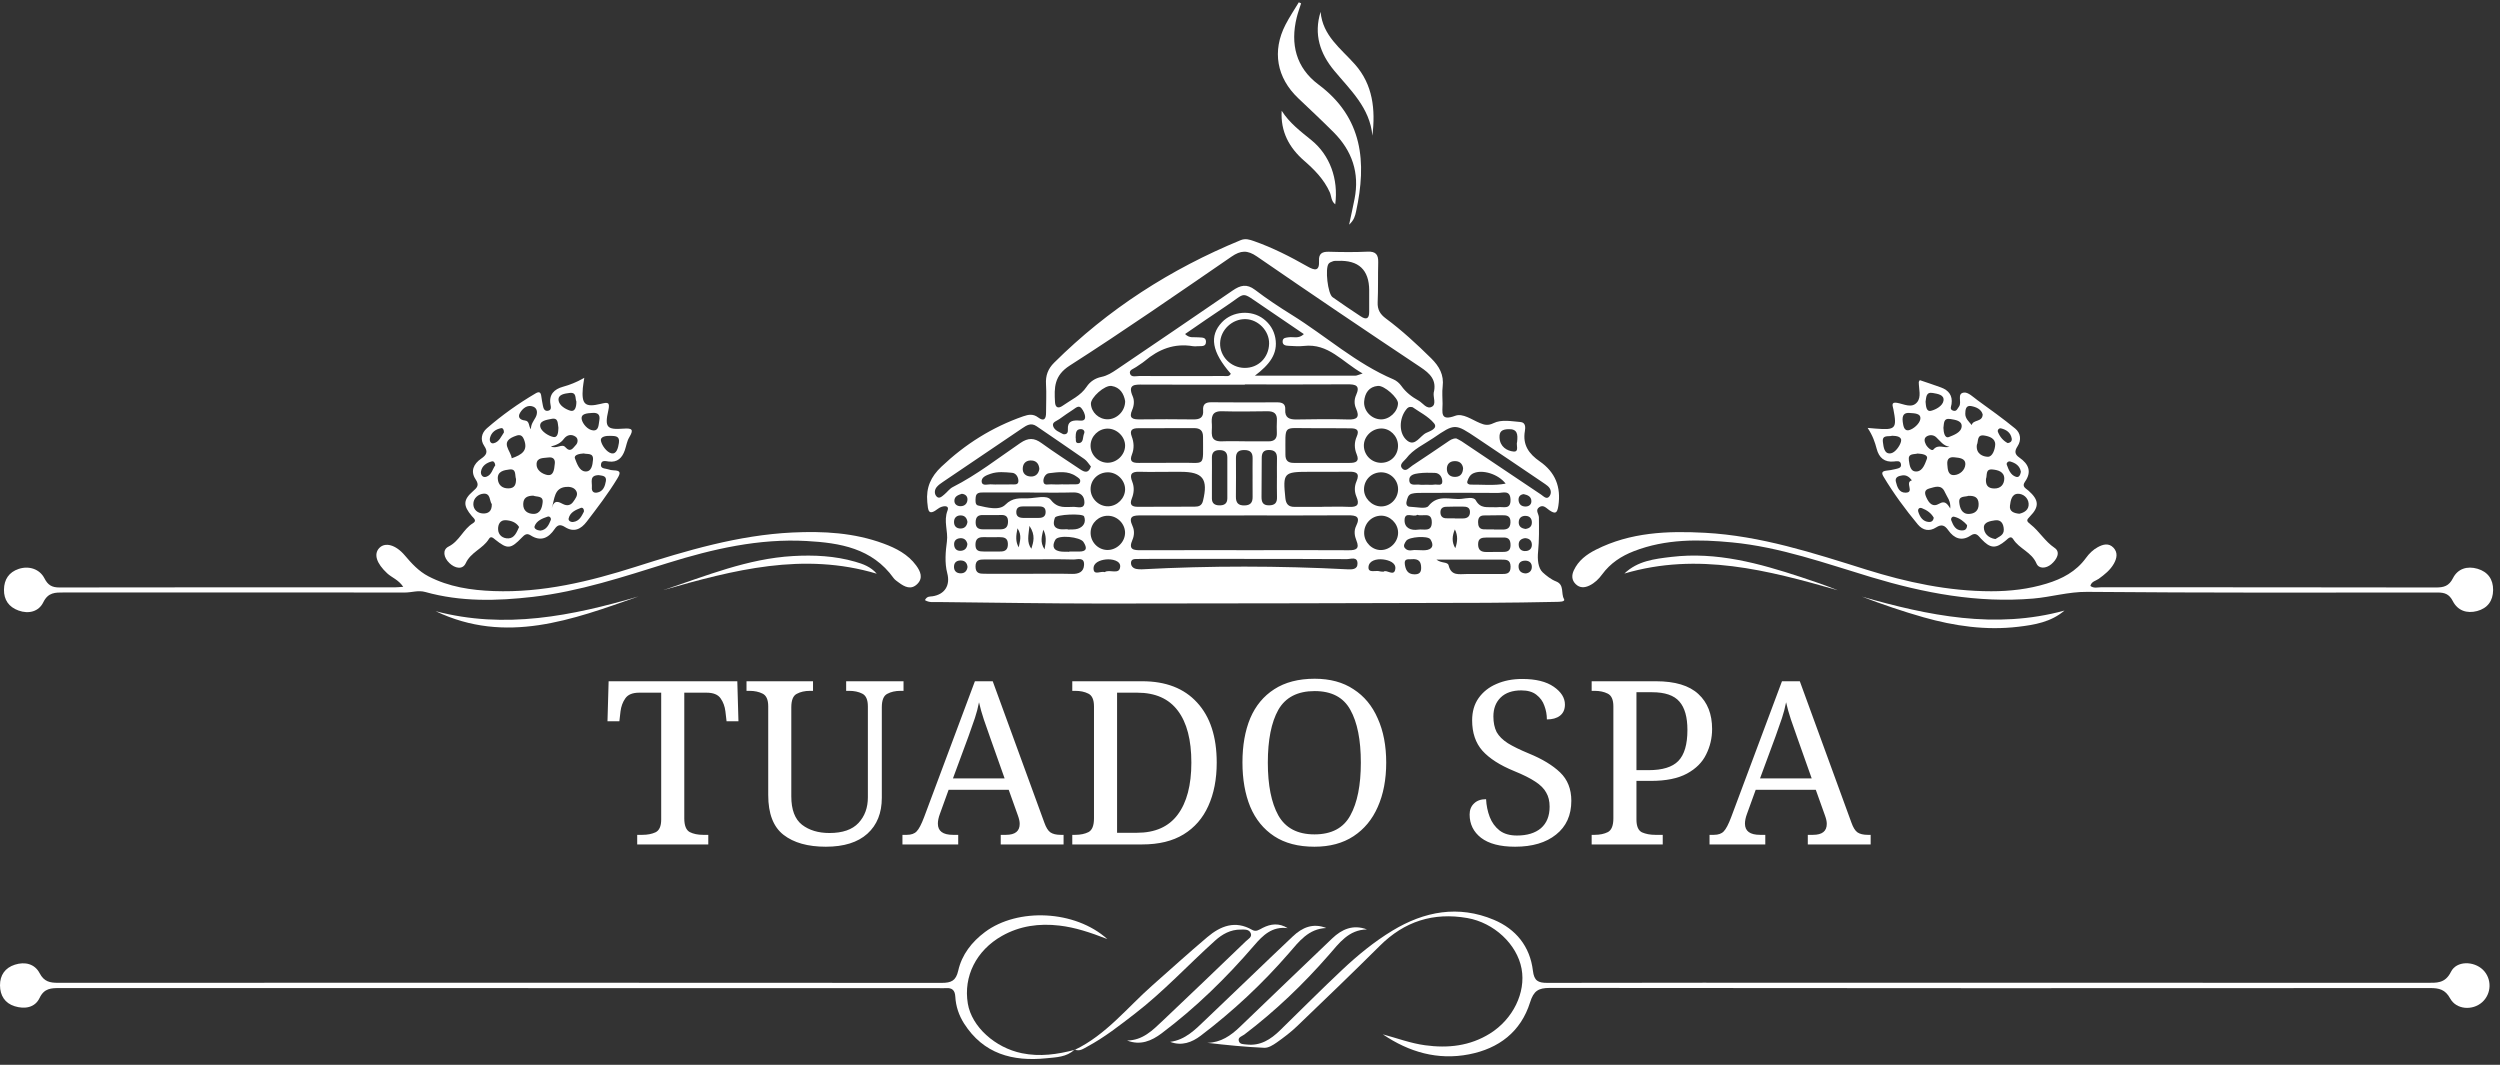
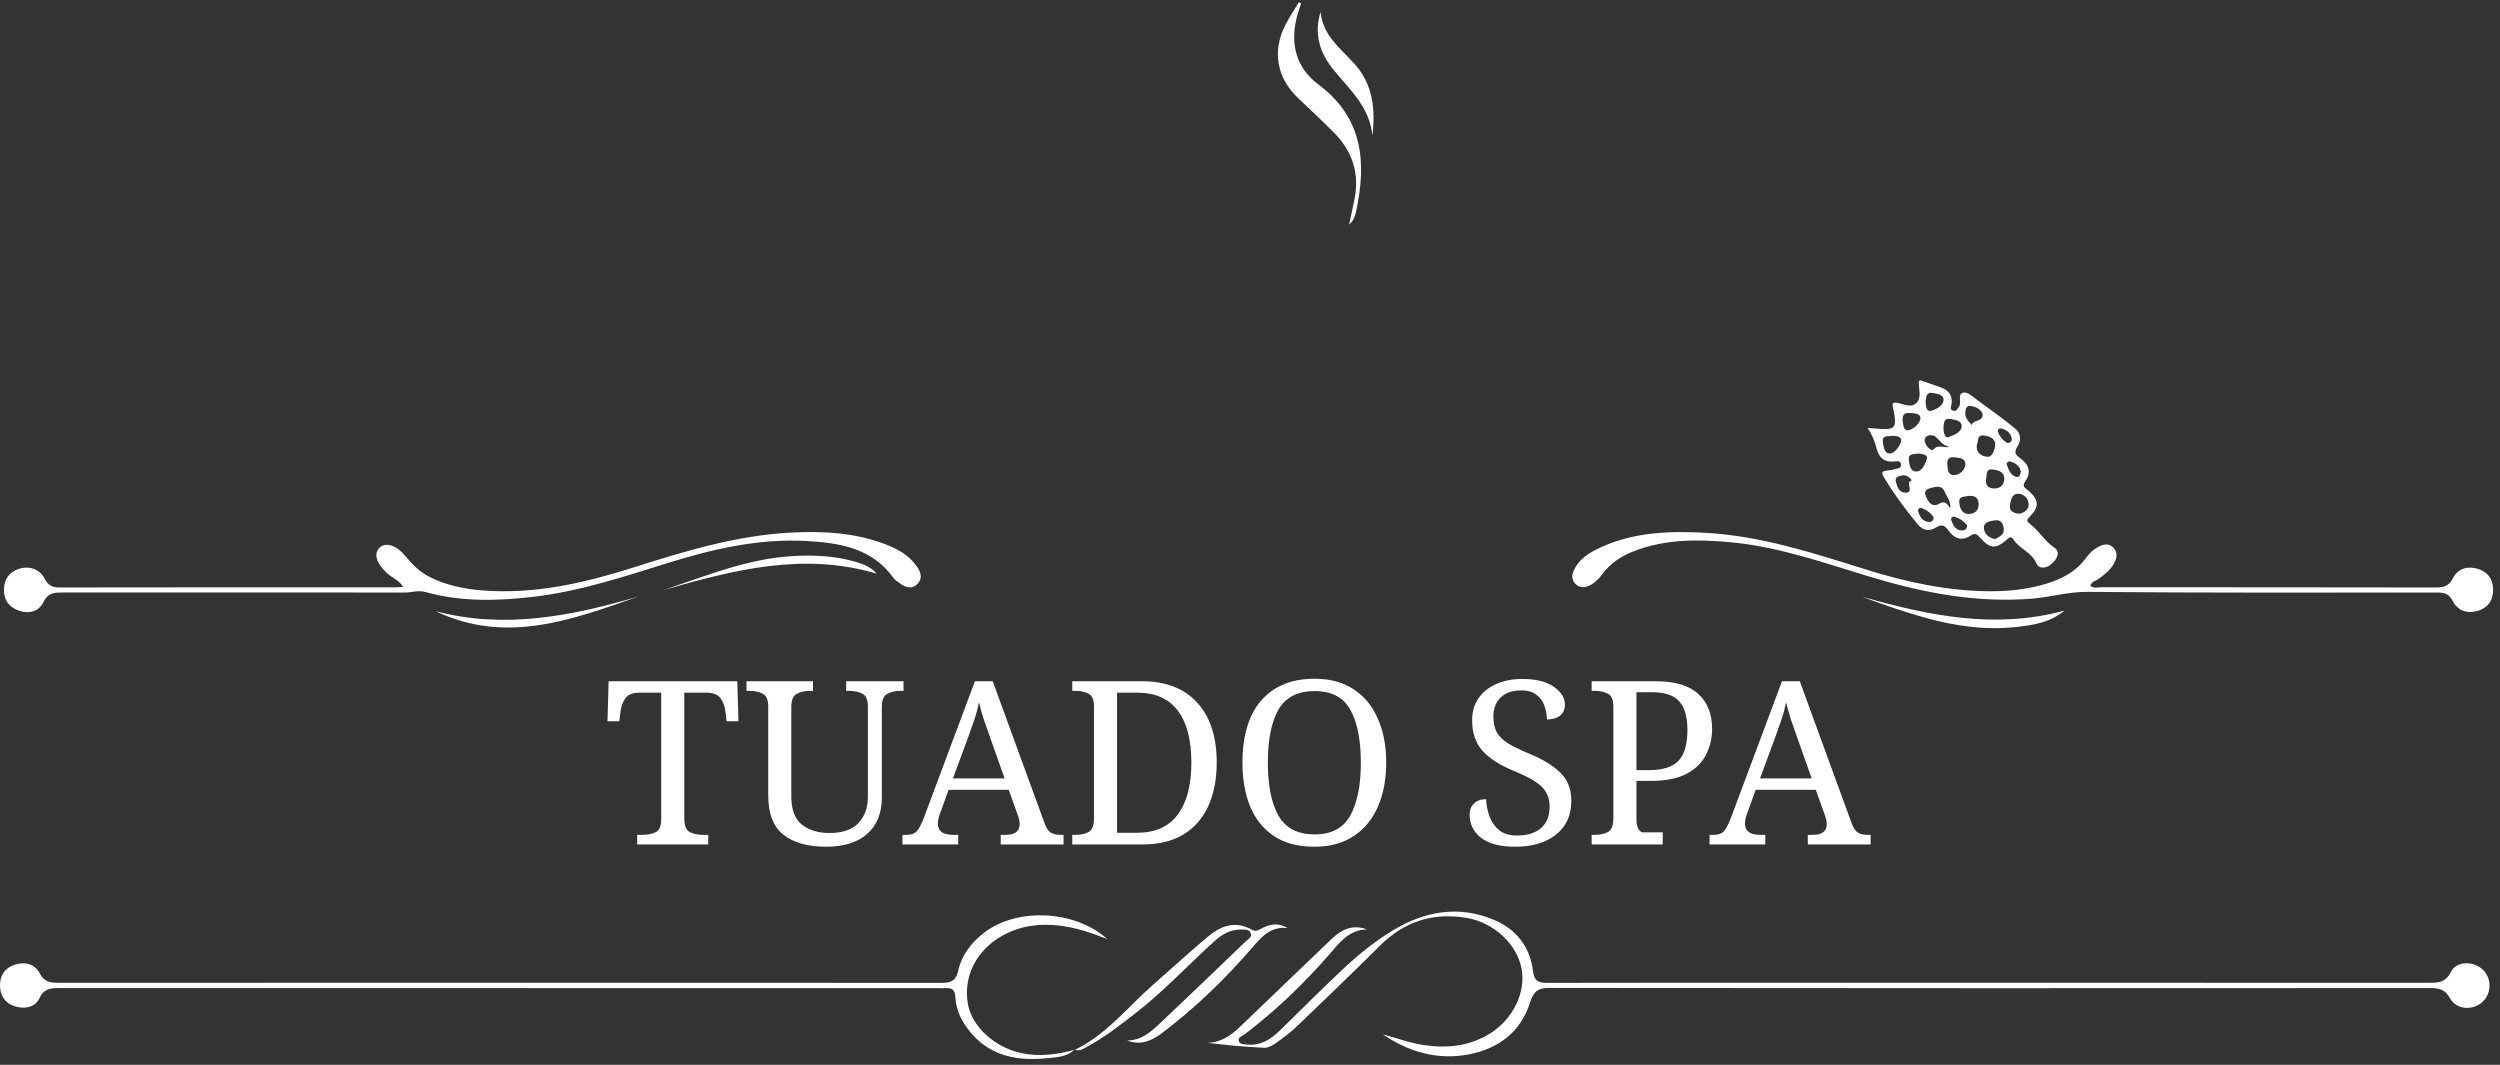
<svg xmlns="http://www.w3.org/2000/svg" width="324" height="138" viewBox="0 0 324 138" fill="none">
  <rect x="0" y="0" width="324" height="138" fill="#333333" stroke="none" />
-   <path d="M119.87 77.778C120.146 77.233 120.534 77.328 120.857 77.278C122.456 77.032 123.179 75.85 122.764 74.283C122.406 72.93 122.551 71.446 122.72 70.172C122.897 68.827 122.258 67.554 122.8 66.162C123.105 65.374 122.062 65.549 121.588 65.916C120.303 66.914 120.279 66.179 120.175 65.069C119.998 63.185 120.643 61.778 122 60.49C125.089 57.56 128.59 55.354 132.612 53.953C133.317 53.707 133.904 53.618 134.541 54.098C135.305 54.675 135.571 54.287 135.568 53.485C135.565 52.253 135.639 51.015 135.562 49.788C135.491 48.669 135.826 47.789 136.617 47.004C143.598 40.068 151.714 34.861 160.795 31.123C161.411 30.871 161.947 31.049 162.51 31.247C164.938 32.1 167.222 33.264 169.449 34.532C170.418 35.083 171.019 35.169 170.945 33.779C170.898 32.87 171.354 32.603 172.216 32.627C173.889 32.675 175.571 32.695 177.242 32.615C178.314 32.565 178.643 33.012 178.616 33.999C178.569 35.722 178.622 37.452 178.545 39.173C178.504 40.121 178.862 40.722 179.606 41.273C181.706 42.834 183.622 44.605 185.485 46.441C186.53 47.475 187.158 48.583 186.969 50.105C186.877 50.834 186.954 51.583 186.957 52.321C186.963 53.396 186.578 54.643 188.61 53.882C189.575 53.52 190.757 54.397 191.803 54.83C192.395 55.075 192.845 55.191 193.559 54.841C194.61 54.326 195.881 54.604 197.051 54.693C197.732 54.744 197.706 55.401 197.626 55.86C197.309 57.667 198.153 58.828 199.56 59.803C201.565 61.192 202.332 63.108 201.962 65.557C201.811 66.55 201.562 66.638 200.795 66.126C200.416 65.871 200.031 65.359 199.492 65.726C198.92 66.114 199.435 66.606 199.441 67.056C199.459 68.531 199.483 70.015 199.338 71.478C199.237 72.491 199.329 73.611 199.93 74.174C200.368 74.582 201.017 75.101 201.654 75.346C202.782 75.782 202.273 76.892 202.69 77.624C202.916 78.015 202.063 77.994 201.675 78.003C198.668 78.059 195.662 78.116 192.653 78.125C176.087 78.166 159.521 78.219 142.958 78.219C135.811 78.219 128.661 78.098 121.514 78.024C120.993 78.018 120.442 78.125 119.876 77.778H119.87ZM185.805 50.917C186.231 49.258 185.343 48.414 184.069 47.567C176.972 42.843 169.908 38.068 162.889 33.234C161.662 32.39 160.798 32.441 159.607 33.258C152.661 38.027 145.736 42.837 138.643 47.374C136.593 48.684 136.623 50.247 136.729 52.122C136.771 52.854 137.174 52.969 137.713 52.587C138.791 51.823 140.05 51.29 140.82 50.132C141.279 49.442 141.942 49.012 142.739 48.849C143.491 48.695 144.101 48.307 144.715 47.89C149.726 44.481 154.752 41.095 159.743 37.657C160.75 36.963 161.577 36.744 162.655 37.565C164.18 38.729 165.788 39.795 167.42 40.808C171.839 43.554 175.746 47.111 180.604 49.172C180.992 49.338 181.365 49.664 181.611 50.011C182.2 50.84 182.97 51.435 183.838 51.912C184.413 52.229 184.901 53.106 185.594 52.703C186.163 52.371 185.728 51.512 185.808 50.92L185.805 50.917ZM161.254 66.798V66.804C156.823 66.804 152.392 66.816 147.961 66.796C146.93 66.79 146.145 66.825 146.788 68.208C147.037 68.744 147.007 69.408 146.77 69.95C146.19 71.271 146.933 71.315 147.919 71.309C152.842 71.292 157.768 71.303 162.69 71.303C166.727 71.303 170.764 71.283 174.801 71.312C175.776 71.318 176.223 71.108 175.791 70.051C175.548 69.452 175.45 68.783 175.749 68.176C176.35 66.955 175.779 66.775 174.692 66.784C170.21 66.816 165.732 66.798 161.251 66.798H161.254ZM161.334 49.821V49.85C156.947 49.85 152.558 49.862 148.171 49.842C147.087 49.836 146.101 49.768 146.803 51.376C147.034 51.903 146.977 52.57 146.735 53.117C146.246 54.231 146.812 54.364 147.73 54.353C150.046 54.326 152.365 54.323 154.681 54.356C155.54 54.367 155.999 54.089 155.925 53.174C155.866 52.424 156.207 52.125 156.971 52.134C159.829 52.161 162.69 52.155 165.548 52.143C166.206 52.143 166.615 52.362 166.567 53.07C166.496 54.166 167.115 54.379 168.045 54.364C170.264 54.329 172.482 54.293 174.701 54.364C175.891 54.403 176.244 54.068 175.743 52.943C175.491 52.383 175.5 51.755 175.749 51.207C176.309 49.969 175.705 49.8 174.647 49.809C170.21 49.836 165.774 49.821 161.337 49.821H161.334ZM176.593 48.399C173.939 46.904 172.171 44.457 168.961 44.836C168.33 44.91 167.681 44.848 167.041 44.821C166.638 44.803 166.185 44.747 166.23 44.199C166.265 43.755 166.674 43.761 167.021 43.711C167.622 43.619 168.297 43.953 168.981 43.299C167.151 42.052 165.38 40.832 163.594 39.632C160.712 37.695 161.606 37.879 158.935 39.641C157.146 40.823 155.389 42.055 153.585 43.29C154.169 43.879 154.746 43.654 155.265 43.717C155.691 43.767 156.281 43.648 156.296 44.261C156.313 45.008 155.65 44.827 155.188 44.869C154.992 44.886 154.788 44.898 154.598 44.866C152.184 44.457 150.156 45.266 148.343 46.8C148.005 47.084 147.608 47.297 147.253 47.561C146.921 47.81 146.27 47.928 146.462 48.459C146.637 48.932 147.253 48.728 147.668 48.731C151.314 48.749 154.963 48.743 158.609 48.731C158.926 48.731 159.317 48.852 159.509 48.435C157.048 45.618 156.689 43.536 158.36 41.768C159.734 40.31 162.175 40.124 163.757 41.335C164.58 41.966 165.098 42.804 165.282 43.794C165.664 45.858 164.497 47.277 162.631 48.69C167.317 48.69 171.496 48.69 175.675 48.684C175.85 48.684 176.022 48.583 176.593 48.402V48.399ZM151.118 59.98C151.708 59.98 152.3 59.992 152.889 59.98C156.304 59.906 155.902 60.706 155.913 56.615C155.913 55.786 155.514 55.478 154.735 55.484C152.324 55.499 149.913 55.499 147.502 55.496C146.746 55.496 146.361 55.739 146.672 56.562C146.963 57.326 147.004 58.129 146.708 58.875C146.326 59.829 146.782 59.998 147.573 59.992C148.755 59.98 149.933 59.992 151.115 59.986L151.118 59.98ZM151.219 61.15C150.04 61.15 148.861 61.18 147.685 61.141C146.678 61.109 146.335 61.431 146.743 62.438C147.028 63.141 146.966 63.905 146.684 64.604C146.353 65.43 146.696 65.682 147.46 65.682C149.913 65.676 152.368 65.676 154.821 65.664C155.336 65.664 155.748 65.554 155.905 64.921C156.604 62.068 155.905 61.144 152.987 61.147C152.398 61.147 151.808 61.147 151.222 61.15H151.219ZM171.333 65.685V65.679C172.515 65.679 173.697 65.637 174.875 65.691C175.933 65.741 176.214 65.368 175.802 64.393C175.524 63.736 175.512 63.04 175.802 62.379C176.282 61.28 175.711 61.117 174.792 61.132C173.072 61.162 171.348 61.144 169.627 61.147C166.36 61.147 166.247 61.292 166.582 64.556C166.665 65.356 167.012 65.7 167.794 65.691C168.975 65.679 170.154 65.688 171.336 65.688L171.333 65.685ZM171.372 59.992C172.553 59.992 173.738 59.992 174.92 59.992C175.684 59.992 176.223 59.826 175.826 58.875C175.509 58.111 175.5 57.332 175.835 56.574C176.196 55.751 175.841 55.511 175.065 55.511C173.291 55.511 171.517 55.475 169.742 55.49C166.182 55.52 166.612 54.921 166.591 58.935C166.588 59.696 166.949 59.998 167.675 59.992C168.907 59.98 170.139 59.989 171.372 59.992ZM141.38 60.457C141.116 60.149 140.885 59.74 140.541 59.497C138.489 58.058 136.407 56.663 134.342 55.241C133.616 54.741 133.057 55.117 132.467 55.514C129.049 57.83 125.625 60.137 122.207 62.453C121.923 62.646 121.633 62.847 121.414 63.102C121.091 63.478 121.07 63.996 121.366 64.328C121.713 64.719 122.083 64.328 122.379 64.088C122.758 63.78 123.057 63.336 123.481 63.123C126.609 61.538 129.357 59.376 132.233 57.415C133.264 56.713 134.022 56.725 134.994 57.433C136.623 58.618 138.323 59.702 139.996 60.827C140.559 61.206 141.074 61.384 141.385 60.451L141.38 60.457ZM177.449 37.624C177.433 34.964 176.076 33.693 173.377 33.809C173.181 33.818 172.971 33.788 172.79 33.847C172.571 33.919 172.31 34.016 172.183 34.188C171.715 34.819 172.079 38.065 172.695 38.51C173.892 39.371 175.127 40.18 176.353 41C177.052 41.468 177.452 41.329 177.446 40.429C177.443 39.493 177.446 38.56 177.446 37.624H177.449ZM188.725 56.817C188.915 56.918 189.187 57.03 189.43 57.193C192.86 59.489 196.281 61.793 199.711 64.088C200.048 64.313 200.457 64.808 200.821 64.302C201.106 63.905 201.026 63.348 200.573 62.978C200.383 62.824 200.179 62.681 199.974 62.545C197.116 60.614 194.261 58.674 191.394 56.758C188.577 54.874 188.553 54.862 185.766 56.767C184.552 57.596 183.148 58.206 182.245 59.414C181.978 59.77 181.217 60.205 181.768 60.753C182.206 61.189 182.659 60.587 183.038 60.339C184.564 59.34 186.068 58.31 187.579 57.288C187.905 57.069 188.213 56.811 188.728 56.817H188.725ZM161.28 47.679C163.058 47.715 164.438 46.355 164.476 44.534C164.512 42.896 163.081 41.403 161.431 41.359C159.702 41.314 158.173 42.748 158.126 44.463C158.076 46.19 159.503 47.647 161.28 47.682V47.679ZM161.322 57.19C161.322 57.19 161.322 57.196 161.322 57.199C162.353 57.199 163.383 57.199 164.414 57.199C165.134 57.199 165.507 56.87 165.48 56.124C165.463 55.585 165.454 55.043 165.486 54.504C165.54 53.603 165.104 53.286 164.248 53.298C162.284 53.325 160.321 53.354 158.36 53.298C157.006 53.26 156.989 54.092 157.06 55.04C157.131 55.979 156.621 57.264 158.378 57.196C159.358 57.157 160.341 57.19 161.322 57.19ZM161.257 72.441V72.432C157.856 72.432 154.459 72.432 151.059 72.432C149.827 72.432 148.595 72.426 147.365 72.444C147.031 72.447 146.604 72.444 146.578 72.909C146.551 73.347 146.829 73.646 147.268 73.735C147.508 73.782 147.759 73.794 148.002 73.782C156.864 73.309 165.729 73.326 174.591 73.782C175.192 73.812 175.945 73.833 175.933 73.027C175.921 72.079 175.047 72.465 174.558 72.462C170.125 72.429 165.691 72.441 161.257 72.441ZM133.483 72.494V72.506C131.516 72.506 129.553 72.506 127.586 72.506C126.958 72.506 126.416 72.553 126.428 73.436C126.44 74.295 126.937 74.363 127.589 74.36C129.458 74.351 131.324 74.36 133.193 74.363C135.109 74.363 137.029 74.328 138.942 74.378C139.828 74.402 140.447 74.102 140.494 73.223C140.553 72.136 139.617 72.527 139.084 72.512C137.218 72.459 135.349 72.491 133.483 72.491V72.494ZM133.48 63.837V63.825C131.463 63.825 129.446 63.825 127.429 63.825C126.976 63.825 126.499 63.837 126.449 64.45C126.416 64.838 126.357 65.418 126.748 65.51C127.939 65.782 129.511 66.197 130.284 65.418C131.25 64.444 132.183 64.598 133.199 64.583C134.224 64.568 135.663 64.103 136.187 64.784C137.103 65.972 138.136 65.679 139.191 65.688C139.679 65.691 140.547 66.028 140.541 65.089C140.535 64.275 140.041 63.792 139.087 63.819C137.221 63.875 135.349 63.834 133.48 63.834V63.837ZM193.526 65.735C193.82 65.735 193.971 65.756 194.113 65.732C194.785 65.617 195.81 66.141 195.763 64.743C195.718 63.457 194.776 63.89 194.148 63.884C190.858 63.851 187.57 63.869 184.279 63.878C183.841 63.878 183.385 63.875 182.967 63.985C182.473 64.112 182.381 64.607 182.283 65.036C182.209 65.365 182.354 65.664 182.704 65.673C183.533 65.7 184.795 66.002 185.118 65.59C186.379 63.988 187.991 64.811 189.439 64.648C190.055 64.58 190.994 64.349 191.261 64.841C191.868 65.96 192.789 65.682 193.529 65.735H193.526ZM162.335 62.039C162.335 61.153 162.323 60.27 162.338 59.385C162.353 58.641 162.015 58.33 161.269 58.325C160.528 58.319 160.176 58.603 160.179 59.355C160.19 61.026 160.19 62.696 160.173 64.367C160.164 65.157 160.469 65.531 161.31 65.504C162.086 65.48 162.347 65.101 162.338 64.396C162.326 63.611 162.338 62.824 162.332 62.039H162.335ZM145.808 69.126C145.849 67.915 144.833 66.861 143.604 66.843C142.422 66.825 141.421 67.743 141.347 68.913C141.267 70.148 142.227 71.224 143.453 71.277C144.658 71.33 145.763 70.32 145.805 69.126H145.808ZM143.551 61.212C142.271 61.236 141.303 62.219 141.341 63.452C141.38 64.666 142.446 65.661 143.657 65.617C144.815 65.572 145.799 64.574 145.813 63.431C145.828 62.237 144.762 61.192 143.551 61.212ZM178.998 55.531C177.763 55.555 176.73 56.595 176.756 57.791C176.786 59.035 177.808 60.01 179.049 59.98C180.308 59.951 181.238 58.944 181.181 57.667C181.131 56.485 180.136 55.511 178.995 55.531H178.998ZM178.975 71.286C180.195 71.274 181.226 70.202 181.193 68.981C181.161 67.814 180.139 66.819 178.989 66.831C177.74 66.843 176.765 67.862 176.795 69.129C176.824 70.308 177.822 71.297 178.975 71.286ZM181.19 63.434C181.217 62.252 180.275 61.26 179.087 61.215C177.811 61.171 176.801 62.119 176.774 63.383C176.75 64.521 177.737 65.566 178.895 65.629C180.118 65.697 181.163 64.695 181.193 63.431L181.19 63.434ZM145.813 57.776C145.828 56.598 144.75 55.543 143.539 55.549C142.378 55.555 141.388 56.512 141.338 57.676C141.285 58.887 142.289 59.945 143.512 59.971C144.723 59.995 145.796 58.97 145.813 57.776ZM186.157 72.524C186.841 73.048 187.62 72.775 187.742 73.276C188.085 74.689 189.131 74.387 190.073 74.393C191.551 74.399 193.032 74.393 194.51 74.393C195.179 74.393 195.789 74.419 195.771 73.424C195.757 72.515 195.194 72.527 194.584 72.527C191.877 72.524 189.166 72.527 186.157 72.527V72.524ZM145.816 51.965C145.648 51.053 145.183 50.194 144.057 50.019C143.16 49.88 141.35 51.527 141.382 52.333C141.427 53.428 142.404 54.344 143.536 54.341C144.753 54.341 145.843 53.269 145.819 51.965H145.816ZM178.927 54.353C180.053 54.394 181.169 53.357 181.181 52.261C181.19 51.559 179.413 49.936 178.575 50.013C177.426 50.117 176.89 50.929 176.795 52.01C176.691 53.221 177.713 54.308 178.924 54.35L178.927 54.353ZM157.063 61.814C157.063 62.747 157.063 63.677 157.063 64.61C157.063 65.226 157.418 65.477 157.996 65.495C158.627 65.513 159.059 65.297 159.062 64.592C159.068 62.827 159.059 61.058 159.062 59.293C159.062 58.606 158.704 58.333 158.049 58.333C157.386 58.333 157.054 58.63 157.063 59.311C157.078 60.143 157.066 60.978 157.063 61.814ZM183.074 52.774C182.582 52.667 182.431 52.842 182.268 53.041C181.312 54.196 181.229 56.221 182.402 57.125C183.417 57.904 184.031 56.479 184.839 56.103C185.295 55.89 186.415 55.531 185.84 54.844C185.082 53.935 183.909 53.375 183.074 52.774ZM165.492 61.908C165.492 61.073 165.477 60.235 165.498 59.4C165.516 58.662 165.202 58.319 164.447 58.319C163.721 58.319 163.523 58.721 163.52 59.352C163.52 61.023 163.505 62.696 163.493 64.367C163.487 65.036 163.638 65.504 164.473 65.492C165.249 65.483 165.522 65.143 165.498 64.411C165.471 63.576 165.492 62.741 165.489 61.902L165.492 61.908ZM193.672 69.665C193.328 69.665 192.987 69.663 192.644 69.665C192.072 69.674 191.572 69.722 191.563 70.513C191.554 71.303 191.96 71.546 192.653 71.54C193.387 71.534 194.122 71.528 194.853 71.526C195.428 71.526 195.76 71.324 195.766 70.667C195.771 69.994 195.546 69.642 194.844 69.66C194.453 69.668 194.062 69.66 193.672 69.66V69.665ZM128.522 71.475C128.863 71.475 129.206 71.463 129.547 71.475C130.258 71.508 130.649 71.253 130.622 70.468C130.598 69.707 130.124 69.612 129.535 69.615C128.851 69.615 128.167 69.63 127.482 69.615C126.772 69.6 126.41 69.843 126.419 70.637C126.431 71.446 126.929 71.463 127.491 71.475C127.832 71.481 128.175 71.475 128.516 71.475H128.522ZM138.581 71.511C138.581 71.511 138.581 71.49 138.581 71.481C138.974 71.481 139.368 71.469 139.762 71.481C140.849 71.517 140.935 71.04 140.414 70.237C139.982 69.571 137.162 69.289 136.783 69.938C136.454 70.501 136.315 71.218 137.254 71.437C137.677 71.537 138.136 71.49 138.578 71.511H138.581ZM193.58 68.605V68.632C193.92 68.632 194.261 68.623 194.602 68.632C195.259 68.653 195.73 68.522 195.757 67.699C195.786 66.831 195.274 66.763 194.631 66.775C193.852 66.79 193.073 66.781 192.294 66.801C191.731 66.816 191.557 67.175 191.56 67.681C191.563 68.17 191.699 68.564 192.265 68.599C192.7 68.626 193.141 68.605 193.577 68.605H193.58ZM128.614 66.751C128.223 66.751 127.832 66.763 127.441 66.751C126.792 66.724 126.455 66.95 126.443 67.672C126.431 68.416 126.81 68.605 127.438 68.602C128.173 68.602 128.904 68.602 129.639 68.602C130.275 68.602 130.622 68.35 130.64 67.643C130.66 66.89 130.287 66.707 129.645 66.745C129.304 66.766 128.96 66.748 128.617 66.754L128.614 66.751ZM137.793 56.272C138.358 56.349 138.418 55.97 138.397 55.626C138.344 54.667 138.883 54.468 139.688 54.495C140.053 54.507 140.615 54.628 140.63 54.086C140.642 53.686 140.408 53.212 140.141 52.892C139.801 52.487 139.428 52.854 139.111 53.064C138.498 53.473 137.879 53.876 137.289 54.317C136.96 54.566 136.318 54.69 136.487 55.226C136.667 55.81 137.325 55.999 137.793 56.269V56.272ZM138.367 68.584C138.367 68.599 138.367 68.614 138.367 68.629C138.809 68.599 139.277 68.659 139.685 68.525C140.438 68.279 140.778 67.669 140.5 66.926C140.343 66.505 136.863 66.668 136.718 67.095C136.501 67.714 136.407 68.407 137.337 68.576C137.671 68.635 138.024 68.584 138.367 68.584ZM137.553 62.779C137.553 62.779 137.553 62.776 137.553 62.773C138.089 62.773 138.625 62.785 139.161 62.767C139.484 62.755 139.916 62.856 139.993 62.394C140.047 62.071 139.721 61.905 139.484 61.739C138.385 60.967 137.138 61.194 135.947 61.328C135.494 61.378 135.151 61.982 135.237 62.465C135.325 62.972 135.879 62.741 136.235 62.77C136.67 62.806 137.111 62.779 137.55 62.779H137.553ZM129.419 62.785C129.959 62.785 130.501 62.803 131.04 62.779C131.404 62.764 131.964 62.91 131.984 62.367C132.002 61.888 131.712 61.322 131.173 61.275C130.252 61.194 129.292 61.088 128.401 61.396C127.879 61.577 127.106 61.837 127.237 62.498C127.34 63.034 128.081 62.723 128.537 62.776C128.827 62.812 129.126 62.782 129.419 62.785ZM195.129 62.675C194.175 61.431 192.105 60.801 190.938 61.343C190.511 61.541 190.301 61.953 190.171 62.37C190.073 62.678 190.354 62.809 190.606 62.806C192.09 62.785 193.586 62.969 195.129 62.678V62.675ZM183.391 71.283C184.131 71.283 184.59 71.366 185.002 71.265C185.849 71.058 185.71 70.415 185.381 69.9C185.058 69.396 182.609 69.568 182.253 70.08C182.064 70.353 181.821 70.714 182.061 71.016C182.49 71.552 183.145 71.238 183.391 71.286V71.283ZM183.681 66.716C183.186 67.109 182.037 66.191 182.031 67.435C182.025 68.436 182.864 68.789 183.814 68.638C184.493 68.531 185.553 68.999 185.562 67.708C185.571 66.259 184.386 66.988 183.681 66.716ZM184.86 62.818C185.204 62.818 185.553 62.859 185.885 62.806C186.264 62.744 186.936 63.049 186.921 62.382C186.913 61.894 186.619 61.304 185.941 61.283C185.257 61.263 184.564 61.248 183.888 61.334C183.32 61.405 182.564 61.544 182.644 62.293C182.721 63.037 183.492 62.738 183.98 62.812C184.268 62.856 184.567 62.821 184.86 62.818ZM196.616 57.285C196.737 56.239 196.639 55.57 195.466 55.62C194.667 55.656 194.291 55.899 194.338 56.737C194.403 57.904 195.306 58.434 196.154 58.52C196.93 58.597 196.462 57.599 196.616 57.282V57.285ZM188.547 67.175C188.547 67.175 188.547 67.186 188.547 67.192C188.888 67.192 189.229 67.192 189.569 67.192C190.141 67.192 190.514 66.961 190.508 66.339C190.502 65.729 190.052 65.658 189.593 65.655C188.861 65.649 188.133 65.655 187.401 65.679C186.954 65.694 186.67 65.919 186.679 66.404C186.687 66.864 186.913 67.142 187.378 67.169C187.766 67.189 188.156 67.172 188.545 67.172L188.547 67.175ZM133.56 67.127V67.121C133.904 67.121 134.247 67.118 134.591 67.121C135.168 67.13 135.551 66.923 135.512 66.274C135.477 65.655 135.009 65.634 134.555 65.626C133.919 65.614 133.282 65.62 132.642 65.626C132.171 65.631 131.739 65.708 131.712 66.313C131.682 66.991 132.13 67.118 132.675 67.124C132.968 67.127 133.264 67.124 133.557 67.124L133.56 67.127ZM179.318 74.091C179.683 73.735 180.707 74.825 180.835 73.706C180.924 72.921 179.988 72.586 179.238 72.5C178.415 72.405 177.429 72.639 177.357 73.466C177.28 74.357 178.332 73.857 178.856 74.052C178.945 74.085 179.049 74.07 179.318 74.091ZM143.174 74.147C143.796 73.72 145.094 74.57 145.177 73.433C145.233 72.672 144.119 72.414 143.308 72.506C142.558 72.589 141.685 72.915 141.723 73.72C141.765 74.609 142.647 73.978 143.174 74.147ZM189.62 60.679C189.528 60.06 189.14 59.746 188.518 59.761C187.872 59.776 187.505 60.167 187.514 60.789C187.526 61.5 187.991 61.849 188.678 61.802C189.323 61.757 189.59 61.313 189.617 60.679H189.62ZM182.902 72.476C182.65 72.533 181.96 72.296 182.061 73.09C182.147 73.771 182.381 74.422 183.29 74.434C183.891 74.443 184.188 74.233 184.182 73.596C184.176 72.838 183.924 72.373 182.902 72.476ZM134.7 60.78C134.659 60.188 134.369 59.743 133.756 59.684C133.098 59.622 132.606 59.936 132.55 60.647C132.494 61.372 132.953 61.742 133.611 61.757C134.2 61.772 134.6 61.414 134.7 60.78ZM197.744 68.552C198.12 68.484 198.505 68.306 198.529 67.767C198.55 67.263 198.295 66.896 197.786 66.861C197.235 66.822 196.829 67.092 196.826 67.699C196.826 68.214 197.143 68.484 197.744 68.555V68.552ZM125.382 67.648C125.314 67.157 125.057 66.819 124.544 66.798C124.041 66.778 123.676 67.047 123.644 67.566C123.608 68.143 123.919 68.51 124.521 68.496C125.027 68.481 125.308 68.158 125.382 67.648ZM197.466 64.038C196.977 64.103 196.764 64.408 196.808 64.855C196.861 65.365 197.187 65.643 197.703 65.646C198.168 65.646 198.482 65.374 198.467 64.93C198.449 64.331 197.963 64.147 197.463 64.038H197.466ZM125.391 73.486C125.344 72.977 125.074 72.66 124.559 72.639C124.064 72.618 123.676 72.829 123.641 73.371C123.602 73.96 123.931 74.307 124.518 74.304C125.021 74.304 125.32 73.999 125.391 73.486ZM197.732 74.319C198.239 74.265 198.526 73.948 198.526 73.463C198.526 72.953 198.191 72.663 197.685 72.66C197.113 72.66 196.743 72.938 196.814 73.552C196.873 74.052 197.22 74.295 197.732 74.316V74.319ZM124.657 63.993C124.195 64.147 123.679 64.316 123.688 64.918C123.694 65.368 124.064 65.608 124.503 65.602C125.015 65.596 125.347 65.276 125.382 64.781C125.415 64.343 125.148 64.05 124.66 63.996L124.657 63.993ZM197.649 69.743C197.158 69.811 196.814 70.053 196.823 70.575C196.832 71.164 197.199 71.463 197.771 71.413C198.277 71.369 198.562 71.034 198.526 70.525C198.49 70.015 198.153 69.769 197.649 69.743ZM125.374 70.498C125.258 69.98 124.938 69.713 124.423 69.754C123.901 69.796 123.605 70.116 123.656 70.643C123.706 71.164 124.041 71.434 124.568 71.38C125.083 71.327 125.332 70.992 125.374 70.501V70.498ZM133.664 71.12C133.913 70.267 134.25 69.411 133.418 68.152C133.288 69.423 133.042 70.279 133.664 71.12ZM139.404 56.695C139.478 56.897 139.265 57.51 139.863 57.424C140.455 57.341 140.304 56.63 140.494 56.207C140.645 55.872 140.411 55.611 140.067 55.614C139.457 55.62 139.413 56.091 139.404 56.695ZM132.029 70.939C132.153 70.19 132.497 69.414 131.866 68.466C131.656 69.467 131.602 70.21 132.029 70.939ZM188.604 71.043C188.903 70.225 188.962 69.408 188.55 68.608C188.21 69.417 188.112 70.228 188.604 71.043ZM135.21 68.65C135.047 69.434 134.736 70.243 135.373 71.2C135.583 70.178 135.622 69.405 135.21 68.65Z" fill="white" />
  <path d="M179.232 134.054C181.066 134.551 182.822 135.212 184.691 135.466C187.656 135.872 190.49 135.57 193.097 133.947C196.071 132.096 197.771 128.645 197.196 125.547C196.607 122.36 193.603 119.576 190.165 118.978C185.754 118.208 182.01 119.407 178.829 122.573C175.299 126.086 171.709 129.537 168.113 132.984C167.299 133.766 166.387 134.456 165.462 135.108C164.992 135.44 164.384 135.819 163.854 135.795C161.399 135.686 158.949 135.443 156.473 135.152C158.221 135.117 159.515 134.214 160.691 133.085C164.678 129.264 168.652 125.432 172.648 121.623C173.907 120.423 175.349 119.777 177.159 120.453C174.775 120.497 173.56 122.227 172.216 123.767C168.898 127.567 165.273 131.041 161.248 134.089C160.96 134.305 160.412 134.409 160.549 134.91C160.673 135.369 161.18 135.321 161.556 135.366C163.342 135.576 164.683 134.711 165.889 133.535C168.569 130.917 171.214 128.263 173.942 125.695C175.953 123.803 178.098 122.04 180.461 120.61C184.596 118.101 189.015 117.28 193.597 119.203C196.461 120.402 198.292 122.659 198.665 125.805C198.822 127.12 199.337 127.383 200.54 127.38C214.005 127.345 227.472 127.363 240.937 127.363C265.453 127.363 289.965 127.366 314.481 127.369C315.745 127.369 316.877 127.499 317.647 125.944C318.361 124.502 320.597 124.528 321.785 125.68C322.972 126.833 322.922 128.793 321.678 129.895C320.44 130.994 318.34 130.858 317.543 129.403C316.9 128.228 316.107 128.05 314.925 128.053C276.894 128.077 238.867 128.077 200.836 128.035C199.364 128.035 198.76 128.426 198.298 129.904C197.104 133.725 194.24 135.893 190.387 136.642C186.317 137.433 182.603 136.346 179.232 134.062V134.054Z" fill="white" />
  <path d="M242.042 55.457C242.628 55.508 242.859 55.526 243.09 55.546C245.676 55.76 245.868 55.549 245.386 53.049C245.306 52.632 245.024 52.066 245.848 52.205C246.742 52.356 247.764 52.967 248.46 52.128C249.023 51.447 248.676 50.416 248.673 49.537C248.673 49.454 248.753 49.368 248.807 49.267C249.725 49.581 250.649 49.88 251.558 50.215C252.55 50.579 253.081 51.263 252.921 52.368C252.873 52.688 252.633 53.076 253.14 53.224C253.578 53.352 253.673 52.981 253.883 52.697C254.31 52.119 253.558 50.985 254.541 50.875C255.083 50.816 255.735 51.468 256.285 51.868C257.935 53.067 259.6 54.252 261.175 55.546C261.877 56.124 261.999 57.039 261.475 57.836C261.06 58.47 261.098 58.881 261.715 59.305C262.896 60.119 263.355 61.129 262.437 62.433C261.99 63.069 262.529 63.271 262.89 63.588C264.247 64.787 264.33 65.658 263.086 66.923C262.603 67.415 262.603 67.527 263.166 67.965C264.3 68.851 265.011 70.154 266.27 71.001C267.093 71.552 266.557 72.521 265.846 73.122C265.174 73.691 264.238 73.756 263.924 73.021C263.296 71.543 261.7 71.132 260.915 69.882C260.604 69.39 260.293 69.757 259.97 70.033C258.646 71.164 257.935 71.105 256.739 69.814C256.368 69.414 256.09 68.94 255.412 69.396C254.23 70.193 253.244 69.781 252.494 68.718C252.041 68.078 251.632 67.897 250.918 68.356C250.057 68.91 249.201 68.756 248.543 67.963C246.923 66.005 245.418 63.964 244.109 61.781C243.813 61.286 243.899 61.073 244.456 60.999C244.847 60.949 245.241 60.904 245.617 60.801C245.969 60.703 246.496 60.667 246.354 60.105C246.245 59.666 245.812 59.77 245.475 59.808C244.219 59.948 243.517 59.311 243.218 58.17C242.993 57.318 242.723 56.488 242.045 55.455L242.042 55.457ZM252.755 65.907C252.85 64.906 252.317 64.396 252.059 63.789C251.618 62.744 250.788 63.102 250.042 63.306C249.393 63.484 249.402 63.902 249.651 64.453C250 65.226 250.471 65.782 251.336 65.273C252.023 64.867 252.355 65.235 252.755 65.907ZM256.2 57.655C256.051 58.831 257.005 59.192 257.633 59.198C258.237 59.204 258.545 58.245 258.578 57.64C258.622 56.814 257.811 56.544 257.156 56.444C256.161 56.287 256.422 57.234 256.2 57.655ZM255.118 64.257C254.68 64.435 253.839 64.216 253.919 65.101C253.987 65.827 254.245 66.641 255.187 66.606C255.909 66.579 256.46 66.194 256.431 65.3C256.401 64.438 255.897 64.239 255.118 64.26V64.257ZM257.384 62.059C257.322 62.865 257.615 63.289 258.442 63.309C259.327 63.33 259.739 62.738 259.754 62.051C259.772 61.135 258.936 60.907 258.208 60.842C257.278 60.759 257.565 61.609 257.384 62.059ZM261.712 66.579C262.354 66.434 262.967 66.073 262.911 65.27C262.858 64.506 262.194 63.979 261.525 63.993C260.708 64.008 260.571 64.888 260.491 65.534C260.399 66.277 260.977 66.514 261.712 66.582V66.579ZM258.605 69.864C259.025 69.562 259.73 69.396 259.692 68.608C259.659 67.933 259.378 67.311 258.545 67.435C257.95 67.524 257.1 67.651 257.109 68.368C257.115 69.064 257.621 69.713 258.605 69.864ZM253.321 59.269C252.625 59.181 252.314 59.486 252.37 60.176C252.423 60.809 252.438 61.618 253.267 61.571C253.978 61.529 254.665 60.943 254.707 60.199C254.751 59.391 253.951 59.337 253.321 59.269ZM251.869 55.463C251.887 56.02 252.032 56.858 252.586 56.636C253.193 56.39 254.188 56.05 254.233 55.259C254.277 54.516 253.392 54.406 252.77 54.305C251.828 54.151 251.958 54.91 251.866 55.463H251.869ZM248.513 58.778C248.048 58.917 247.255 58.715 247.391 59.66C247.486 60.321 247.583 61.209 248.472 61.097C249.201 61.005 249.497 60.06 249.716 59.495C249.938 58.92 249.106 58.816 248.516 58.778H248.513ZM246.594 54.667C246.662 55.043 246.704 55.911 247.403 55.748C247.995 55.608 248.768 54.907 248.869 54.347C249.014 53.55 248.102 53.568 247.477 53.52C246.775 53.464 246.49 53.799 246.594 54.67V54.667ZM245.226 56.473C244.758 56.627 243.899 56.293 244.023 57.282C244.106 57.937 244.201 58.911 245.075 58.745C245.596 58.647 246.197 57.854 246.363 57.261C246.553 56.589 245.818 56.488 245.226 56.473ZM249.553 52.072C249.609 52.596 249.612 53.408 250.288 53.233C250.898 53.076 251.766 52.605 251.875 51.939C252.006 51.151 251.111 51.044 250.504 50.932C249.592 50.763 249.651 51.494 249.553 52.072ZM256.958 53.713C256.768 53.02 256.099 52.741 255.441 52.623C254.736 52.495 254.71 53.186 254.701 53.627C254.692 54.231 255.169 54.646 255.536 55.087C255.711 54.338 256.928 54.747 256.955 53.713H256.958ZM247.782 62.252C247.432 61.793 247.047 61.526 246.511 61.615C246.061 61.686 245.557 61.834 245.706 62.433C245.871 63.099 246.108 63.866 246.967 63.851C248.191 63.831 246.801 62.498 247.782 62.252ZM252.651 57.898C251.857 57.794 251.458 57.157 250.933 56.669C250.587 56.346 250.095 56.322 249.707 56.553C249.298 56.799 249.414 57.249 249.589 57.599C249.787 57.996 250.371 58.496 250.557 58.274C251.209 57.492 251.917 58.135 252.651 57.898ZM250.61 67.089C250.279 66.493 249.722 66.108 249.085 65.862C248.703 65.714 248.508 66.016 248.614 66.342C248.83 67.015 249.201 67.604 250.003 67.651C250.305 67.669 250.566 67.498 250.613 67.089H250.61ZM261.907 61.147C261.78 60.377 261.22 60.007 260.533 59.811C260.266 59.734 259.991 60.001 260.08 60.229C260.317 60.857 260.556 61.565 261.27 61.796C261.688 61.929 261.833 61.526 261.907 61.147ZM260.195 57.424C260.601 57.365 260.779 57.146 260.716 56.814C260.577 56.053 260.014 55.682 259.33 55.517C259.084 55.457 258.83 55.718 258.933 55.979C259.182 56.615 259.612 57.119 260.195 57.424ZM254.935 68.054C254.505 67.566 253.951 67.124 253.238 66.964C252.995 66.911 252.782 67.183 252.891 67.456C253.143 68.093 253.433 68.736 254.265 68.747C254.63 68.753 254.929 68.608 254.935 68.054Z" fill="white" />
-   <path d="M75.724 48.965C75.629 49.625 75.561 49.96 75.534 50.298C75.356 52.392 75.804 52.833 77.835 52.344C78.757 52.122 79.094 52.063 78.834 53.218C78.345 55.368 78.647 55.715 80.8 55.552C81.947 55.466 82.157 55.671 81.547 56.684C81.251 57.175 81.168 57.797 80.975 58.354C80.631 59.34 80.03 59.956 78.89 59.814C78.514 59.767 77.995 59.604 77.895 60.122C77.767 60.78 78.425 60.685 78.801 60.818C79.029 60.898 79.281 60.949 79.524 60.955C80.463 60.978 80.451 61.28 80.001 62.024C78.813 63.985 77.424 65.791 76.04 67.604C75.294 68.581 74.391 69.037 73.236 68.315C72.667 67.956 72.285 67.959 71.888 68.555C71.1 69.725 70.096 70.237 68.757 69.375C68.269 69.061 67.984 69.304 67.635 69.665C66.186 71.173 65.769 71.203 64.211 69.956C63.923 69.728 63.621 69.414 63.367 69.837C62.605 71.108 61.03 71.534 60.363 72.986C59.952 73.883 58.953 73.661 58.234 72.968C57.505 72.269 57.292 71.256 58.139 70.832C59.552 70.124 60.023 68.587 61.287 67.814C61.844 67.474 61.403 67.183 61.151 66.884C60.002 65.528 60.014 64.781 61.302 63.659C61.847 63.185 62.149 62.883 61.634 62.113C60.938 61.073 61.379 60.113 62.351 59.447C63.023 58.985 63.298 58.591 62.751 57.785C62.223 57.009 62.386 56.127 63.097 55.508C65.064 53.799 67.179 52.291 69.43 50.973C69.829 50.739 70.069 50.792 70.141 51.287C70.203 51.725 70.274 52.164 70.363 52.596C70.434 52.952 70.576 53.313 71.017 53.236C71.497 53.15 71.399 52.75 71.34 52.407C71.121 51.124 71.832 50.44 72.933 50.132C73.834 49.88 74.696 49.557 75.73 48.962L75.724 48.965ZM71.512 65.839C71.841 64.689 72.406 65.045 72.999 65.341C73.49 65.587 73.973 65.495 74.29 65.03C74.56 64.639 74.936 64.195 74.717 63.706C74.468 63.152 73.834 63.054 73.325 63.105C71.802 63.262 71.894 64.633 71.512 65.836V65.839ZM66.323 59.391C67.641 58.932 68.47 58.392 67.91 56.962C67.614 56.201 67.158 56.352 66.616 56.574C64.771 57.329 66.195 58.381 66.32 59.391H66.323ZM63.737 65.335C63.423 64.953 63.609 63.916 62.676 63.979C62.016 64.023 61.335 64.547 61.344 65.341C61.353 66.052 61.892 66.517 62.602 66.547C63.245 66.573 63.764 66.289 63.737 65.335ZM66.876 62.077C66.699 61.603 66.962 60.732 66.035 60.842C65.339 60.925 64.436 61.067 64.516 62.083C64.575 62.838 65.07 63.315 65.917 63.294C66.725 63.274 66.882 62.767 66.876 62.077ZM67.276 68.3C66.894 67.687 66.254 67.471 65.585 67.42C64.821 67.361 64.543 67.956 64.551 68.564C64.56 69.366 65.179 69.805 65.896 69.775C66.669 69.743 66.948 69.011 67.276 68.3ZM69.116 64.236C68.34 64.254 67.83 64.479 67.809 65.32C67.786 66.218 68.405 66.57 69.089 66.6C70.034 66.638 70.265 65.765 70.33 65.072C70.407 64.222 69.551 64.426 69.116 64.239V64.236ZM72.368 55.431C72.261 54.883 72.391 54.095 71.47 54.287C70.845 54.418 69.823 54.524 70.031 55.354C70.17 55.905 71.053 56.494 71.698 56.63C72.326 56.764 72.35 55.961 72.371 55.431H72.368ZM77.675 54.462C77.803 53.728 77.468 53.464 76.775 53.514C76.132 53.559 75.229 53.58 75.395 54.367C75.51 54.915 76.156 55.721 76.87 55.78C77.631 55.842 77.569 55.007 77.675 54.462ZM71.903 60.075C71.956 59.631 71.781 59.18 71.032 59.293C70.44 59.382 69.598 59.269 69.539 60.108C69.48 60.934 70.274 61.422 70.899 61.553C71.719 61.722 71.826 60.919 71.903 60.075ZM75.644 58.766C75.105 58.804 74.332 58.941 74.518 59.426C74.758 60.045 75.066 61.017 75.806 61.097C76.665 61.191 76.793 60.276 76.852 59.595C76.932 58.641 76.118 58.908 75.644 58.766ZM74.699 52.042C74.512 51.645 74.77 50.804 73.819 50.926C73.203 51.006 72.317 51.103 72.386 51.859C72.448 52.54 73.289 53.038 73.905 53.224C74.536 53.414 74.705 52.709 74.699 52.039V52.042ZM79.112 56.485C78.549 56.47 77.755 56.562 77.886 57.157C78.022 57.776 78.641 58.591 79.204 58.742C79.909 58.932 80.11 58.052 80.211 57.403C80.356 56.482 79.716 56.503 79.109 56.485H79.112ZM68.808 55.635C68.796 54.998 69.145 54.575 69.406 54.104C69.699 53.574 69.675 52.925 69.101 52.697C68.372 52.41 67.744 52.907 67.392 53.511C67.06 54.077 67.401 54.427 68.029 54.495C68.68 54.566 68.47 55.256 68.811 55.632L68.808 55.635ZM77.596 61.577C76.343 61.603 76.763 62.486 76.707 63.155C76.66 63.703 76.941 63.91 77.368 63.842C78.173 63.712 78.407 63.016 78.523 62.35C78.644 61.636 78.031 61.657 77.596 61.577ZM71.39 57.868C72.16 58.209 72.836 57.468 73.253 57.939C73.967 58.748 74.29 58.002 74.631 57.67C74.9 57.406 74.965 56.864 74.613 56.609C74.068 56.216 73.47 56.343 73.067 56.888C72.682 57.409 72.146 57.673 71.39 57.871V57.868ZM70.031 68.768C70.804 68.682 71.118 68.057 71.373 67.414C71.482 67.139 71.225 66.869 70.982 66.952C70.303 67.189 69.557 67.459 69.287 68.184C69.163 68.525 69.607 68.733 70.028 68.768H70.031ZM65.31 56.044C65.322 55.73 65.191 55.437 64.939 55.49C64.246 55.632 63.687 56.005 63.503 56.749C63.408 57.131 63.577 57.539 63.983 57.445C64.694 57.276 64.948 56.571 65.307 56.047L65.31 56.044ZM64.187 60.306C64.152 59.968 63.992 59.728 63.734 59.797C63.053 59.977 62.463 60.362 62.336 61.1C62.268 61.494 62.534 61.947 63.014 61.793C63.722 61.568 63.826 60.786 64.187 60.306ZM75.673 66.313C75.715 65.96 75.504 65.732 75.273 65.824C74.604 66.088 73.884 66.387 73.698 67.18C73.624 67.5 73.982 67.69 74.299 67.645C75.09 67.539 75.374 66.89 75.673 66.313Z" fill="white" />
  <path d="M139.268 136.023C138.24 137.018 136.869 137.021 135.604 137.152C131.256 137.596 127.456 136.592 124.941 132.644C124.269 131.586 123.875 130.413 123.807 129.16C123.762 128.346 123.401 127.999 122.598 128.062C122.255 128.088 121.908 128.062 121.562 128.062C83.632 128.062 45.702 128.062 7.772 128.053C6.65 128.053 5.737 128.056 5.127 129.341C4.523 130.612 3.181 130.807 1.899 130.407C0.634 130.016 0.009 129.021 8.58372e-05 127.706C-0.009 126.373 0.672 125.423 1.925 125.023C3.226 124.608 4.496 124.898 5.142 126.136C5.711 127.223 6.466 127.374 7.526 127.372C45.702 127.357 83.877 127.354 122.053 127.38C123.276 127.38 123.89 127.111 124.186 125.796C124.657 123.717 125.939 122.073 127.654 120.79C131.898 117.624 139.33 117.938 143.509 121.702C141.276 120.838 139.342 120.192 137.298 119.955C134.68 119.65 132.174 119.985 129.861 121.291C126.52 123.175 124.84 126.545 125.43 130.067C125.93 133.055 128.957 135.786 132.435 136.497C134.777 136.977 137.043 136.654 139.303 136.053L139.271 136.02L139.268 136.023Z" fill="white" />
  <path d="M270.911 75.933C271.358 76.289 271.868 76.108 272.333 76.108C286.784 76.12 301.238 76.108 315.689 76.138C316.72 76.138 317.386 75.96 317.907 74.926C318.526 73.697 319.758 73.321 321.088 73.712C322.424 74.106 323.123 75.077 323.108 76.472C323.094 77.867 322.389 78.83 321.035 79.191C319.69 79.55 318.512 79.129 317.881 77.897C317.416 76.991 316.835 76.789 315.905 76.789C300.761 76.801 285.62 76.84 270.479 76.706C268.068 76.686 265.835 77.376 263.495 77.574C256.288 78.184 249.352 76.857 242.51 74.799C236.565 73.01 230.701 70.892 224.46 70.294C220.162 69.879 215.885 69.835 211.762 71.428C210.122 72.062 208.694 72.995 207.639 74.44C207.198 75.045 206.668 75.56 205.987 75.889C205.362 76.188 204.737 76.221 204.207 75.699C203.679 75.181 203.674 74.553 203.964 73.922C204.553 72.648 205.614 71.852 206.822 71.242C211.297 68.979 216.102 68.786 220.974 69.05C228.195 69.441 234.995 71.668 241.823 73.806C247.115 75.462 252.5 76.626 258.083 76.626C260.515 76.626 262.908 76.348 265.236 75.637C267.256 75.021 269.063 74.076 270.345 72.305C270.748 71.748 271.243 71.256 271.865 70.916C272.564 70.534 273.293 70.344 273.903 70.981C274.489 71.6 274.359 72.335 273.965 73.039C273.491 73.884 272.759 74.458 271.998 75.012C271.622 75.284 271.053 75.347 270.917 75.927L270.911 75.933Z" fill="white" />
  <path d="M52.26 76.053C51.632 75.121 50.782 74.863 50.177 74.3C48.8 73.021 48.397 71.812 49.161 71.015C49.911 70.236 51.282 70.589 52.452 71.969C53.352 73.029 54.268 74.037 55.526 74.691C58.177 76.068 61.036 76.492 63.965 76.602C70.321 76.838 76.39 75.363 82.385 73.456C89.016 71.347 95.672 69.351 102.694 69.013C106.714 68.821 110.686 69.034 114.503 70.444C116.132 71.045 117.676 71.836 118.739 73.29C119.29 74.045 119.675 74.913 118.872 75.695C118.072 76.48 117.24 76.068 116.485 75.5C116.248 75.322 115.981 75.156 115.813 74.922C113.028 71.036 108.849 70.355 104.546 70.115C98.349 69.771 92.402 71.143 86.534 72.97C80.794 74.756 75.078 76.658 69.065 77.354C64.385 77.896 59.712 78.008 55.121 76.723C54.2 76.465 53.367 76.791 52.493 76.791C37.749 76.77 23.002 76.788 8.258 76.785C7.153 76.785 6.244 76.761 5.61 78.059C5.029 79.246 3.744 79.614 2.399 79.125C1.143 78.669 0.498 77.748 0.515 76.415C0.533 75.097 1.158 74.149 2.432 73.728C3.747 73.296 5.133 73.737 5.758 74.949C6.205 75.817 6.709 76.136 7.689 76.136C22.188 76.107 36.686 76.119 51.184 76.119C51.472 76.119 51.756 76.086 52.254 76.053H52.26Z" fill="white" />
  <path d="M168.623 0.435C168.436 1.033 168.214 1.622 168.063 2.229C167.195 5.716 167.971 8.787 170.874 10.955C176.647 15.265 177.132 21.029 175.749 27.399C175.628 27.962 175.489 28.534 174.846 29.114C175.112 27.864 175.346 26.822 175.551 25.776C176.214 22.409 175.231 19.542 172.838 17.142C171.342 15.644 169.796 14.198 168.259 12.738C165.46 10.081 164.838 6.622 166.603 3.195C167.115 2.2 167.746 1.264 168.324 0.301C168.424 0.346 168.525 0.39 168.626 0.435H168.623Z" fill="white" />
  <path d="M139.3 136.056C143.355 134.113 146.089 130.579 149.359 127.694C151.722 125.609 154.056 123.488 156.464 121.454C158.182 120.002 160.084 119.244 162.281 120.512C162.8 120.811 163.205 120.476 163.647 120.251C164.695 119.721 165.764 119.588 166.887 120.29C164.873 120.023 163.667 121.214 162.53 122.538C158.923 126.735 154.98 130.585 150.555 133.914C149.252 134.895 147.795 135.526 146.071 134.85C148.091 134.835 149.376 133.526 150.674 132.3C154.29 128.885 157.877 125.434 161.464 121.987C161.763 121.699 162.308 121.442 162.092 120.932C161.867 120.402 161.274 120.473 160.789 120.473C159.482 120.47 158.425 121.051 157.48 121.901C154 125.029 150.825 128.485 147.108 131.352C145.12 132.886 143.148 134.441 140.926 135.635C140.411 135.911 139.922 136.299 139.273 136.023L139.303 136.053L139.3 136.056Z" fill="white" />
-   <path d="M151.648 135.026C153.645 134.762 154.921 133.409 156.236 132.159C160.025 128.566 163.768 124.923 167.566 121.339C168.753 120.219 170.145 119.583 171.887 120.27C169.565 120.367 168.353 122.023 167.027 123.551C163.594 127.509 159.779 131.066 155.611 134.229C154.486 135.085 153.147 135.6 151.651 135.023L151.648 135.026Z" fill="white" />
  <path d="M177.864 17.592C177.538 13.958 175.003 11.677 172.888 9.121C171.087 6.941 170.237 4.456 171.149 1.536C171.419 4.634 173.773 6.284 175.595 8.336C177.929 10.963 178.275 14.192 177.861 17.592H177.864Z" fill="white" />
-   <path d="M166.105 14.352C167.112 15.945 168.566 17.03 169.973 18.176C172.346 20.11 173.474 23.184 173.048 26.481C172.494 26.049 172.559 25.412 172.343 24.926C171.599 23.258 170.367 22.006 169.02 20.833C167.068 19.136 165.945 17.047 166.105 14.352Z" fill="white" />
  <path d="M82.767 77.293C74.16 80.325 65.567 83.566 56.456 79.209C65.431 81.581 74.124 79.828 82.767 77.293Z" fill="white" />
  <path d="M267.561 79.128C265.799 80.627 263.678 80.979 261.555 81.231C257.381 81.726 253.291 81.136 249.281 79.999C246.588 79.235 243.937 78.325 241.292 77.321C249.92 79.788 258.578 81.589 267.564 79.128H267.561Z" fill="white" />
-   <path d="M210.522 74.33C212.233 72.683 214.443 72.432 216.62 72.174C222.461 71.478 227.97 73.003 233.432 74.798C235.019 75.319 236.601 75.862 238.174 76.498C229.116 73.904 220.044 71.513 210.519 74.333L210.522 74.33Z" fill="white" />
  <path d="M113.627 74.353C104.122 71.507 95.05 73.868 85.986 76.468C91.498 74.638 96.886 72.398 102.771 72.064C105.493 71.91 108.192 72.037 110.828 72.798C111.852 73.091 112.857 73.453 113.627 74.353Z" fill="white" />
-   <path d="M82.581 109.439V108.195H83.262C83.914 108.195 84.477 108.086 84.95 107.869C85.444 107.632 85.691 107.079 85.691 106.21V89.771H82.847C81.978 89.771 81.376 90.018 81.04 90.511C80.705 90.985 80.498 91.548 80.418 92.2L80.27 93.474H78.73L78.878 88.29H95.555L95.703 93.474H94.162L94.014 92.2C93.935 91.548 93.728 90.985 93.392 90.511C93.057 90.018 92.444 89.771 91.556 89.771H88.683V106.062C88.683 106.99 88.92 107.583 89.394 107.839C89.867 108.076 90.44 108.195 91.112 108.195H91.793V109.439H82.581ZM107.026 109.735C104.696 109.735 102.869 109.222 101.546 108.195C100.223 107.168 99.562 105.45 99.562 103.041V91.548C99.562 90.679 99.315 90.126 98.821 89.889C98.347 89.652 97.784 89.534 97.133 89.534H96.748V88.29H105.367V89.534H104.982C104.311 89.534 103.738 89.662 103.264 89.919C102.79 90.156 102.553 90.739 102.553 91.667V103.219C102.553 104.937 103.017 106.161 103.946 106.892C104.874 107.602 106.058 107.958 107.5 107.958C109.198 107.958 110.452 107.524 111.262 106.655C112.071 105.786 112.476 104.68 112.476 103.337V91.548C112.476 90.679 112.229 90.126 111.736 89.889C111.262 89.652 110.699 89.534 110.047 89.534H109.662V88.29H117.097V89.534H116.712C116.041 89.534 115.468 89.662 114.994 89.919C114.52 90.156 114.283 90.739 114.283 91.667V103.396C114.283 105.371 113.661 106.921 112.417 108.047C111.173 109.172 109.376 109.735 107.026 109.735ZM116.957 109.439V108.195H117.52C118.092 108.195 118.517 108.047 118.793 107.751C119.09 107.454 119.415 106.832 119.771 105.884L126.347 88.29H128.657L135.351 106.625C135.568 107.237 135.825 107.652 136.121 107.869C136.437 108.086 136.882 108.195 137.454 108.195H137.839V109.439H129.694V108.195H130.375C131.56 108.195 132.152 107.721 132.152 106.773C132.152 106.615 132.132 106.447 132.093 106.27C132.053 106.092 131.994 105.894 131.915 105.677L130.73 102.36H122.94L121.815 105.47C121.637 105.944 121.548 106.368 121.548 106.743C121.548 107.711 122.2 108.195 123.503 108.195H124.184V109.439H116.957ZM123.503 100.879H130.197L128.361 95.695C128.045 94.826 127.758 94.007 127.502 93.237C127.245 92.466 127.038 91.726 126.88 91.015C126.742 91.726 126.564 92.407 126.347 93.059C126.129 93.71 125.853 94.5 125.517 95.428L123.503 100.879ZM138.967 109.439V108.195H139.352C140.024 108.195 140.596 108.076 141.07 107.839C141.544 107.583 141.781 106.99 141.781 106.062V91.548C141.781 90.679 141.534 90.126 141.041 89.889C140.567 89.652 140.004 89.534 139.352 89.534H138.967V88.29H148.031C151.092 88.29 153.462 89.208 155.14 91.045C156.838 92.881 157.687 95.478 157.687 98.835C157.687 100.987 157.322 102.863 156.592 104.463C155.881 106.042 154.814 107.267 153.392 108.136C151.971 109.005 150.184 109.439 148.031 109.439H138.967ZM144.773 107.928H147.35C149.7 107.928 151.457 107.148 152.622 105.588C153.807 104.009 154.4 101.757 154.4 98.835C154.4 95.892 153.817 93.651 152.652 92.111C151.487 90.551 149.729 89.771 147.38 89.771H144.773V107.928ZM170.352 109.735C168.259 109.735 166.521 109.281 165.139 108.373C163.757 107.464 162.72 106.191 162.029 104.552C161.357 102.913 161.022 100.997 161.022 98.805C161.022 96.613 161.357 94.708 162.029 93.088C162.72 91.469 163.757 90.215 165.139 89.327C166.541 88.418 168.289 87.964 170.382 87.964C172.376 87.964 174.055 88.418 175.417 89.327C176.8 90.215 177.846 91.479 178.557 93.118C179.288 94.737 179.653 96.643 179.653 98.835C179.653 101.027 179.288 102.942 178.557 104.581C177.846 106.2 176.8 107.464 175.417 108.373C174.035 109.281 172.347 109.735 170.352 109.735ZM170.352 108.136C172.564 108.136 174.114 107.316 175.003 105.677C175.911 104.038 176.365 101.757 176.365 98.835C176.365 95.892 175.911 93.612 175.003 91.992C174.114 90.373 172.574 89.564 170.382 89.564C168.17 89.564 166.6 90.373 165.672 91.992C164.764 93.612 164.31 95.892 164.31 98.835C164.31 101.757 164.764 104.038 165.672 105.677C166.6 107.316 168.16 108.136 170.352 108.136ZM196.358 109.735C194.422 109.735 192.951 109.35 191.944 108.58C190.957 107.81 190.463 106.803 190.463 105.559C190.463 104.966 190.651 104.492 191.026 104.137C191.401 103.762 191.924 103.574 192.596 103.574C192.635 104.384 192.793 105.154 193.07 105.884C193.346 106.595 193.771 107.178 194.343 107.632C194.916 108.067 195.666 108.284 196.595 108.284C197.918 108.284 198.954 107.968 199.705 107.336C200.455 106.684 200.83 105.756 200.83 104.552C200.83 103.821 200.682 103.209 200.386 102.715C200.11 102.202 199.636 101.728 198.964 101.293C198.313 100.859 197.404 100.405 196.239 99.931C194.403 99.18 193.03 98.302 192.122 97.294C191.233 96.287 190.789 94.974 190.789 93.355C190.789 92.229 191.065 91.272 191.618 90.482C192.191 89.672 192.961 89.06 193.929 88.645C194.916 88.211 196.032 87.994 197.276 87.994C199.033 87.994 200.396 88.329 201.363 89.001C202.331 89.672 202.815 90.442 202.815 91.311C202.815 91.943 202.598 92.427 202.163 92.763C201.749 93.079 201.186 93.237 200.475 93.237C200.475 92.624 200.366 92.032 200.149 91.459C199.952 90.887 199.606 90.413 199.112 90.037C198.638 89.662 197.987 89.475 197.157 89.475C196.012 89.475 195.123 89.781 194.491 90.393C193.86 91.005 193.544 91.825 193.544 92.851C193.544 93.641 193.682 94.313 193.958 94.866C194.255 95.399 194.738 95.883 195.41 96.317C196.081 96.732 196.989 97.176 198.135 97.65C199.873 98.361 201.225 99.18 202.193 100.108C203.16 101.037 203.644 102.261 203.644 103.781C203.644 105.657 202.983 107.119 201.66 108.165C200.356 109.212 198.589 109.735 196.358 109.735ZM206.279 109.439V108.195H206.664C207.335 108.195 207.908 108.076 208.382 107.839C208.856 107.583 209.093 106.99 209.093 106.062V91.548C209.093 90.679 208.846 90.126 208.352 89.889C207.878 89.652 207.316 89.534 206.664 89.534H206.279V88.29H214.602C217.09 88.29 218.927 88.843 220.112 89.949C221.296 91.035 221.889 92.545 221.889 94.481C221.889 95.646 221.632 96.742 221.119 97.769C220.625 98.795 219.796 99.625 218.631 100.257C217.466 100.888 215.906 101.204 213.951 101.204H212.084V106.21C212.084 107.079 212.321 107.632 212.795 107.869C213.289 108.086 213.862 108.195 214.513 108.195H215.491V109.439H206.279ZM212.084 99.812H213.654C215.451 99.812 216.735 99.417 217.505 98.627C218.295 97.818 218.69 96.475 218.69 94.599C218.69 92.94 218.344 91.716 217.653 90.926C216.962 90.117 215.777 89.712 214.099 89.712H212.084V99.812ZM221.555 109.439V108.195H222.117C222.69 108.195 223.115 108.047 223.391 107.751C223.687 107.454 224.013 106.832 224.368 105.884L230.944 88.29H233.255L239.949 106.625C240.166 107.237 240.423 107.652 240.719 107.869C241.035 108.086 241.479 108.195 242.052 108.195H242.437V109.439H234.291V108.195H234.973C236.157 108.195 236.75 107.721 236.75 106.773C236.75 106.615 236.73 106.447 236.691 106.27C236.651 106.092 236.592 105.894 236.513 105.677L235.328 102.36H227.538L226.412 105.47C226.235 105.944 226.146 106.368 226.146 106.743C226.146 107.711 226.797 108.195 228.101 108.195H228.782V109.439H221.555ZM228.101 100.879H234.795L232.958 95.695C232.642 94.826 232.356 94.007 232.099 93.237C231.843 92.466 231.635 91.726 231.477 91.015C231.339 91.726 231.161 92.407 230.944 93.059C230.727 93.71 230.451 94.5 230.115 95.428L228.101 100.879Z" fill="white" />
+   <path d="M82.581 109.439V108.195H83.262C83.914 108.195 84.477 108.086 84.95 107.869C85.444 107.632 85.691 107.079 85.691 106.21V89.771H82.847C81.978 89.771 81.376 90.018 81.04 90.511C80.705 90.985 80.498 91.548 80.418 92.2L80.27 93.474H78.73L78.878 88.29H95.555L95.703 93.474H94.162L94.014 92.2C93.935 91.548 93.728 90.985 93.392 90.511C93.057 90.018 92.444 89.771 91.556 89.771H88.683V106.062C88.683 106.99 88.92 107.583 89.394 107.839C89.867 108.076 90.44 108.195 91.112 108.195H91.793V109.439H82.581ZM107.026 109.735C104.696 109.735 102.869 109.222 101.546 108.195C100.223 107.168 99.562 105.45 99.562 103.041V91.548C99.562 90.679 99.315 90.126 98.821 89.889C98.347 89.652 97.784 89.534 97.133 89.534H96.748V88.29H105.367V89.534H104.982C104.311 89.534 103.738 89.662 103.264 89.919C102.79 90.156 102.553 90.739 102.553 91.667V103.219C102.553 104.937 103.017 106.161 103.946 106.892C104.874 107.602 106.058 107.958 107.5 107.958C109.198 107.958 110.452 107.524 111.262 106.655C112.071 105.786 112.476 104.68 112.476 103.337V91.548C112.476 90.679 112.229 90.126 111.736 89.889C111.262 89.652 110.699 89.534 110.047 89.534H109.662V88.29H117.097V89.534H116.712C116.041 89.534 115.468 89.662 114.994 89.919C114.52 90.156 114.283 90.739 114.283 91.667V103.396C114.283 105.371 113.661 106.921 112.417 108.047C111.173 109.172 109.376 109.735 107.026 109.735ZM116.957 109.439V108.195H117.52C118.092 108.195 118.517 108.047 118.793 107.751C119.09 107.454 119.415 106.832 119.771 105.884L126.347 88.29H128.657L135.351 106.625C135.568 107.237 135.825 107.652 136.121 107.869C136.437 108.086 136.882 108.195 137.454 108.195H137.839V109.439H129.694V108.195H130.375C131.56 108.195 132.152 107.721 132.152 106.773C132.152 106.615 132.132 106.447 132.093 106.27C132.053 106.092 131.994 105.894 131.915 105.677L130.73 102.36H122.94L121.815 105.47C121.637 105.944 121.548 106.368 121.548 106.743C121.548 107.711 122.2 108.195 123.503 108.195H124.184V109.439H116.957ZM123.503 100.879H130.197L128.361 95.695C128.045 94.826 127.758 94.007 127.502 93.237C127.245 92.466 127.038 91.726 126.88 91.015C126.742 91.726 126.564 92.407 126.347 93.059C126.129 93.71 125.853 94.5 125.517 95.428L123.503 100.879ZM138.967 109.439V108.195H139.352C140.024 108.195 140.596 108.076 141.07 107.839C141.544 107.583 141.781 106.99 141.781 106.062V91.548C141.781 90.679 141.534 90.126 141.041 89.889C140.567 89.652 140.004 89.534 139.352 89.534H138.967V88.29H148.031C151.092 88.29 153.462 89.208 155.14 91.045C156.838 92.881 157.687 95.478 157.687 98.835C157.687 100.987 157.322 102.863 156.592 104.463C155.881 106.042 154.814 107.267 153.392 108.136C151.971 109.005 150.184 109.439 148.031 109.439H138.967ZM144.773 107.928H147.35C149.7 107.928 151.457 107.148 152.622 105.588C153.807 104.009 154.4 101.757 154.4 98.835C154.4 95.892 153.817 93.651 152.652 92.111C151.487 90.551 149.729 89.771 147.38 89.771H144.773V107.928ZM170.352 109.735C168.259 109.735 166.521 109.281 165.139 108.373C163.757 107.464 162.72 106.191 162.029 104.552C161.357 102.913 161.022 100.997 161.022 98.805C161.022 96.613 161.357 94.708 162.029 93.088C162.72 91.469 163.757 90.215 165.139 89.327C166.541 88.418 168.289 87.964 170.382 87.964C172.376 87.964 174.055 88.418 175.417 89.327C176.8 90.215 177.846 91.479 178.557 93.118C179.288 94.737 179.653 96.643 179.653 98.835C179.653 101.027 179.288 102.942 178.557 104.581C177.846 106.2 176.8 107.464 175.417 108.373C174.035 109.281 172.347 109.735 170.352 109.735ZM170.352 108.136C172.564 108.136 174.114 107.316 175.003 105.677C175.911 104.038 176.365 101.757 176.365 98.835C176.365 95.892 175.911 93.612 175.003 91.992C174.114 90.373 172.574 89.564 170.382 89.564C168.17 89.564 166.6 90.373 165.672 91.992C164.764 93.612 164.31 95.892 164.31 98.835C164.31 101.757 164.764 104.038 165.672 105.677C166.6 107.316 168.16 108.136 170.352 108.136ZM196.358 109.735C194.422 109.735 192.951 109.35 191.944 108.58C190.957 107.81 190.463 106.803 190.463 105.559C190.463 104.966 190.651 104.492 191.026 104.137C191.401 103.762 191.924 103.574 192.596 103.574C192.635 104.384 192.793 105.154 193.07 105.884C193.346 106.595 193.771 107.178 194.343 107.632C194.916 108.067 195.666 108.284 196.595 108.284C197.918 108.284 198.954 107.968 199.705 107.336C200.455 106.684 200.83 105.756 200.83 104.552C200.83 103.821 200.682 103.209 200.386 102.715C200.11 102.202 199.636 101.728 198.964 101.293C198.313 100.859 197.404 100.405 196.239 99.931C194.403 99.18 193.03 98.302 192.122 97.294C191.233 96.287 190.789 94.974 190.789 93.355C190.789 92.229 191.065 91.272 191.618 90.482C192.191 89.672 192.961 89.06 193.929 88.645C194.916 88.211 196.032 87.994 197.276 87.994C199.033 87.994 200.396 88.329 201.363 89.001C202.331 89.672 202.815 90.442 202.815 91.311C202.815 91.943 202.598 92.427 202.163 92.763C201.749 93.079 201.186 93.237 200.475 93.237C200.475 92.624 200.366 92.032 200.149 91.459C199.952 90.887 199.606 90.413 199.112 90.037C198.638 89.662 197.987 89.475 197.157 89.475C196.012 89.475 195.123 89.781 194.491 90.393C193.86 91.005 193.544 91.825 193.544 92.851C193.544 93.641 193.682 94.313 193.958 94.866C194.255 95.399 194.738 95.883 195.41 96.317C196.081 96.732 196.989 97.176 198.135 97.65C199.873 98.361 201.225 99.18 202.193 100.108C203.16 101.037 203.644 102.261 203.644 103.781C203.644 105.657 202.983 107.119 201.66 108.165C200.356 109.212 198.589 109.735 196.358 109.735ZM206.279 109.439V108.195H206.664C207.335 108.195 207.908 108.076 208.382 107.839C208.856 107.583 209.093 106.99 209.093 106.062V91.548C209.093 90.679 208.846 90.126 208.352 89.889C207.878 89.652 207.316 89.534 206.664 89.534H206.279V88.29H214.602C217.09 88.29 218.927 88.843 220.112 89.949C221.296 91.035 221.889 92.545 221.889 94.481C221.889 95.646 221.632 96.742 221.119 97.769C220.625 98.795 219.796 99.625 218.631 100.257C217.466 100.888 215.906 101.204 213.951 101.204H212.084V106.21C212.084 107.079 212.321 107.632 212.795 107.869H215.491V109.439H206.279ZM212.084 99.812H213.654C215.451 99.812 216.735 99.417 217.505 98.627C218.295 97.818 218.69 96.475 218.69 94.599C218.69 92.94 218.344 91.716 217.653 90.926C216.962 90.117 215.777 89.712 214.099 89.712H212.084V99.812ZM221.555 109.439V108.195H222.117C222.69 108.195 223.115 108.047 223.391 107.751C223.687 107.454 224.013 106.832 224.368 105.884L230.944 88.29H233.255L239.949 106.625C240.166 107.237 240.423 107.652 240.719 107.869C241.035 108.086 241.479 108.195 242.052 108.195H242.437V109.439H234.291V108.195H234.973C236.157 108.195 236.75 107.721 236.75 106.773C236.75 106.615 236.73 106.447 236.691 106.27C236.651 106.092 236.592 105.894 236.513 105.677L235.328 102.36H227.538L226.412 105.47C226.235 105.944 226.146 106.368 226.146 106.743C226.146 107.711 226.797 108.195 228.101 108.195H228.782V109.439H221.555ZM228.101 100.879H234.795L232.958 95.695C232.642 94.826 232.356 94.007 232.099 93.237C231.843 92.466 231.635 91.726 231.477 91.015C231.339 91.726 231.161 92.407 230.944 93.059C230.727 93.71 230.451 94.5 230.115 95.428L228.101 100.879Z" fill="white" />
</svg>